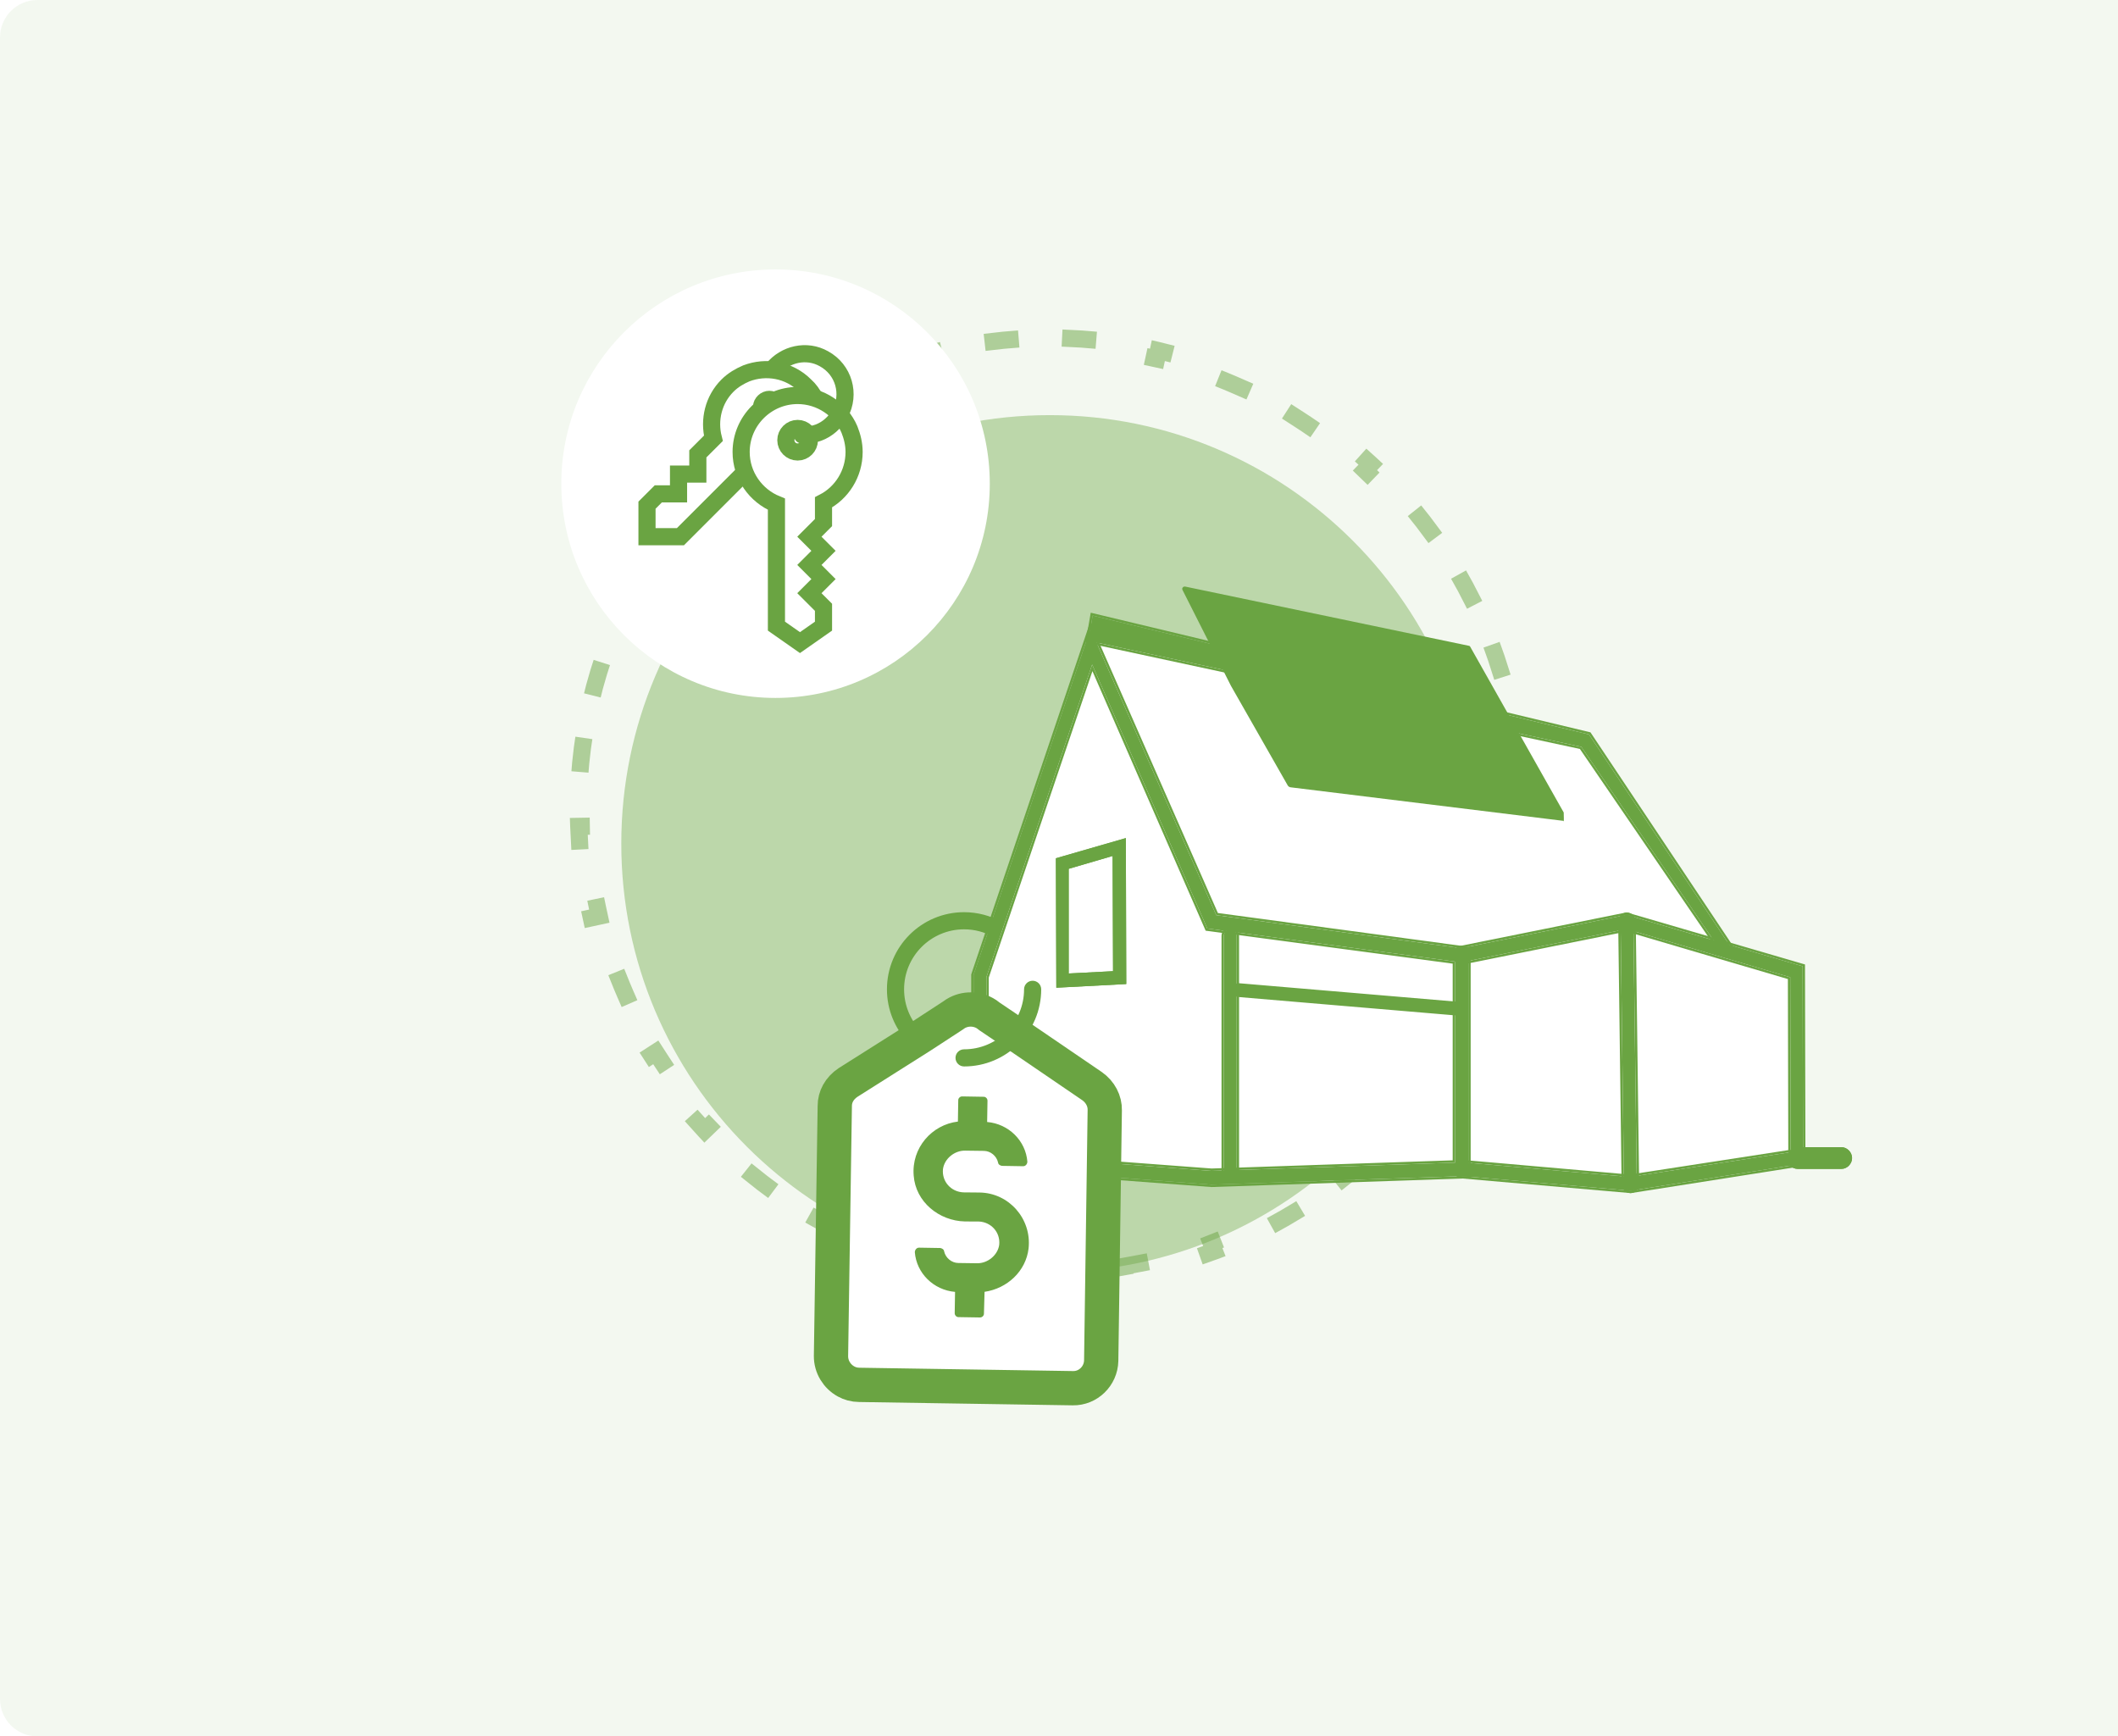
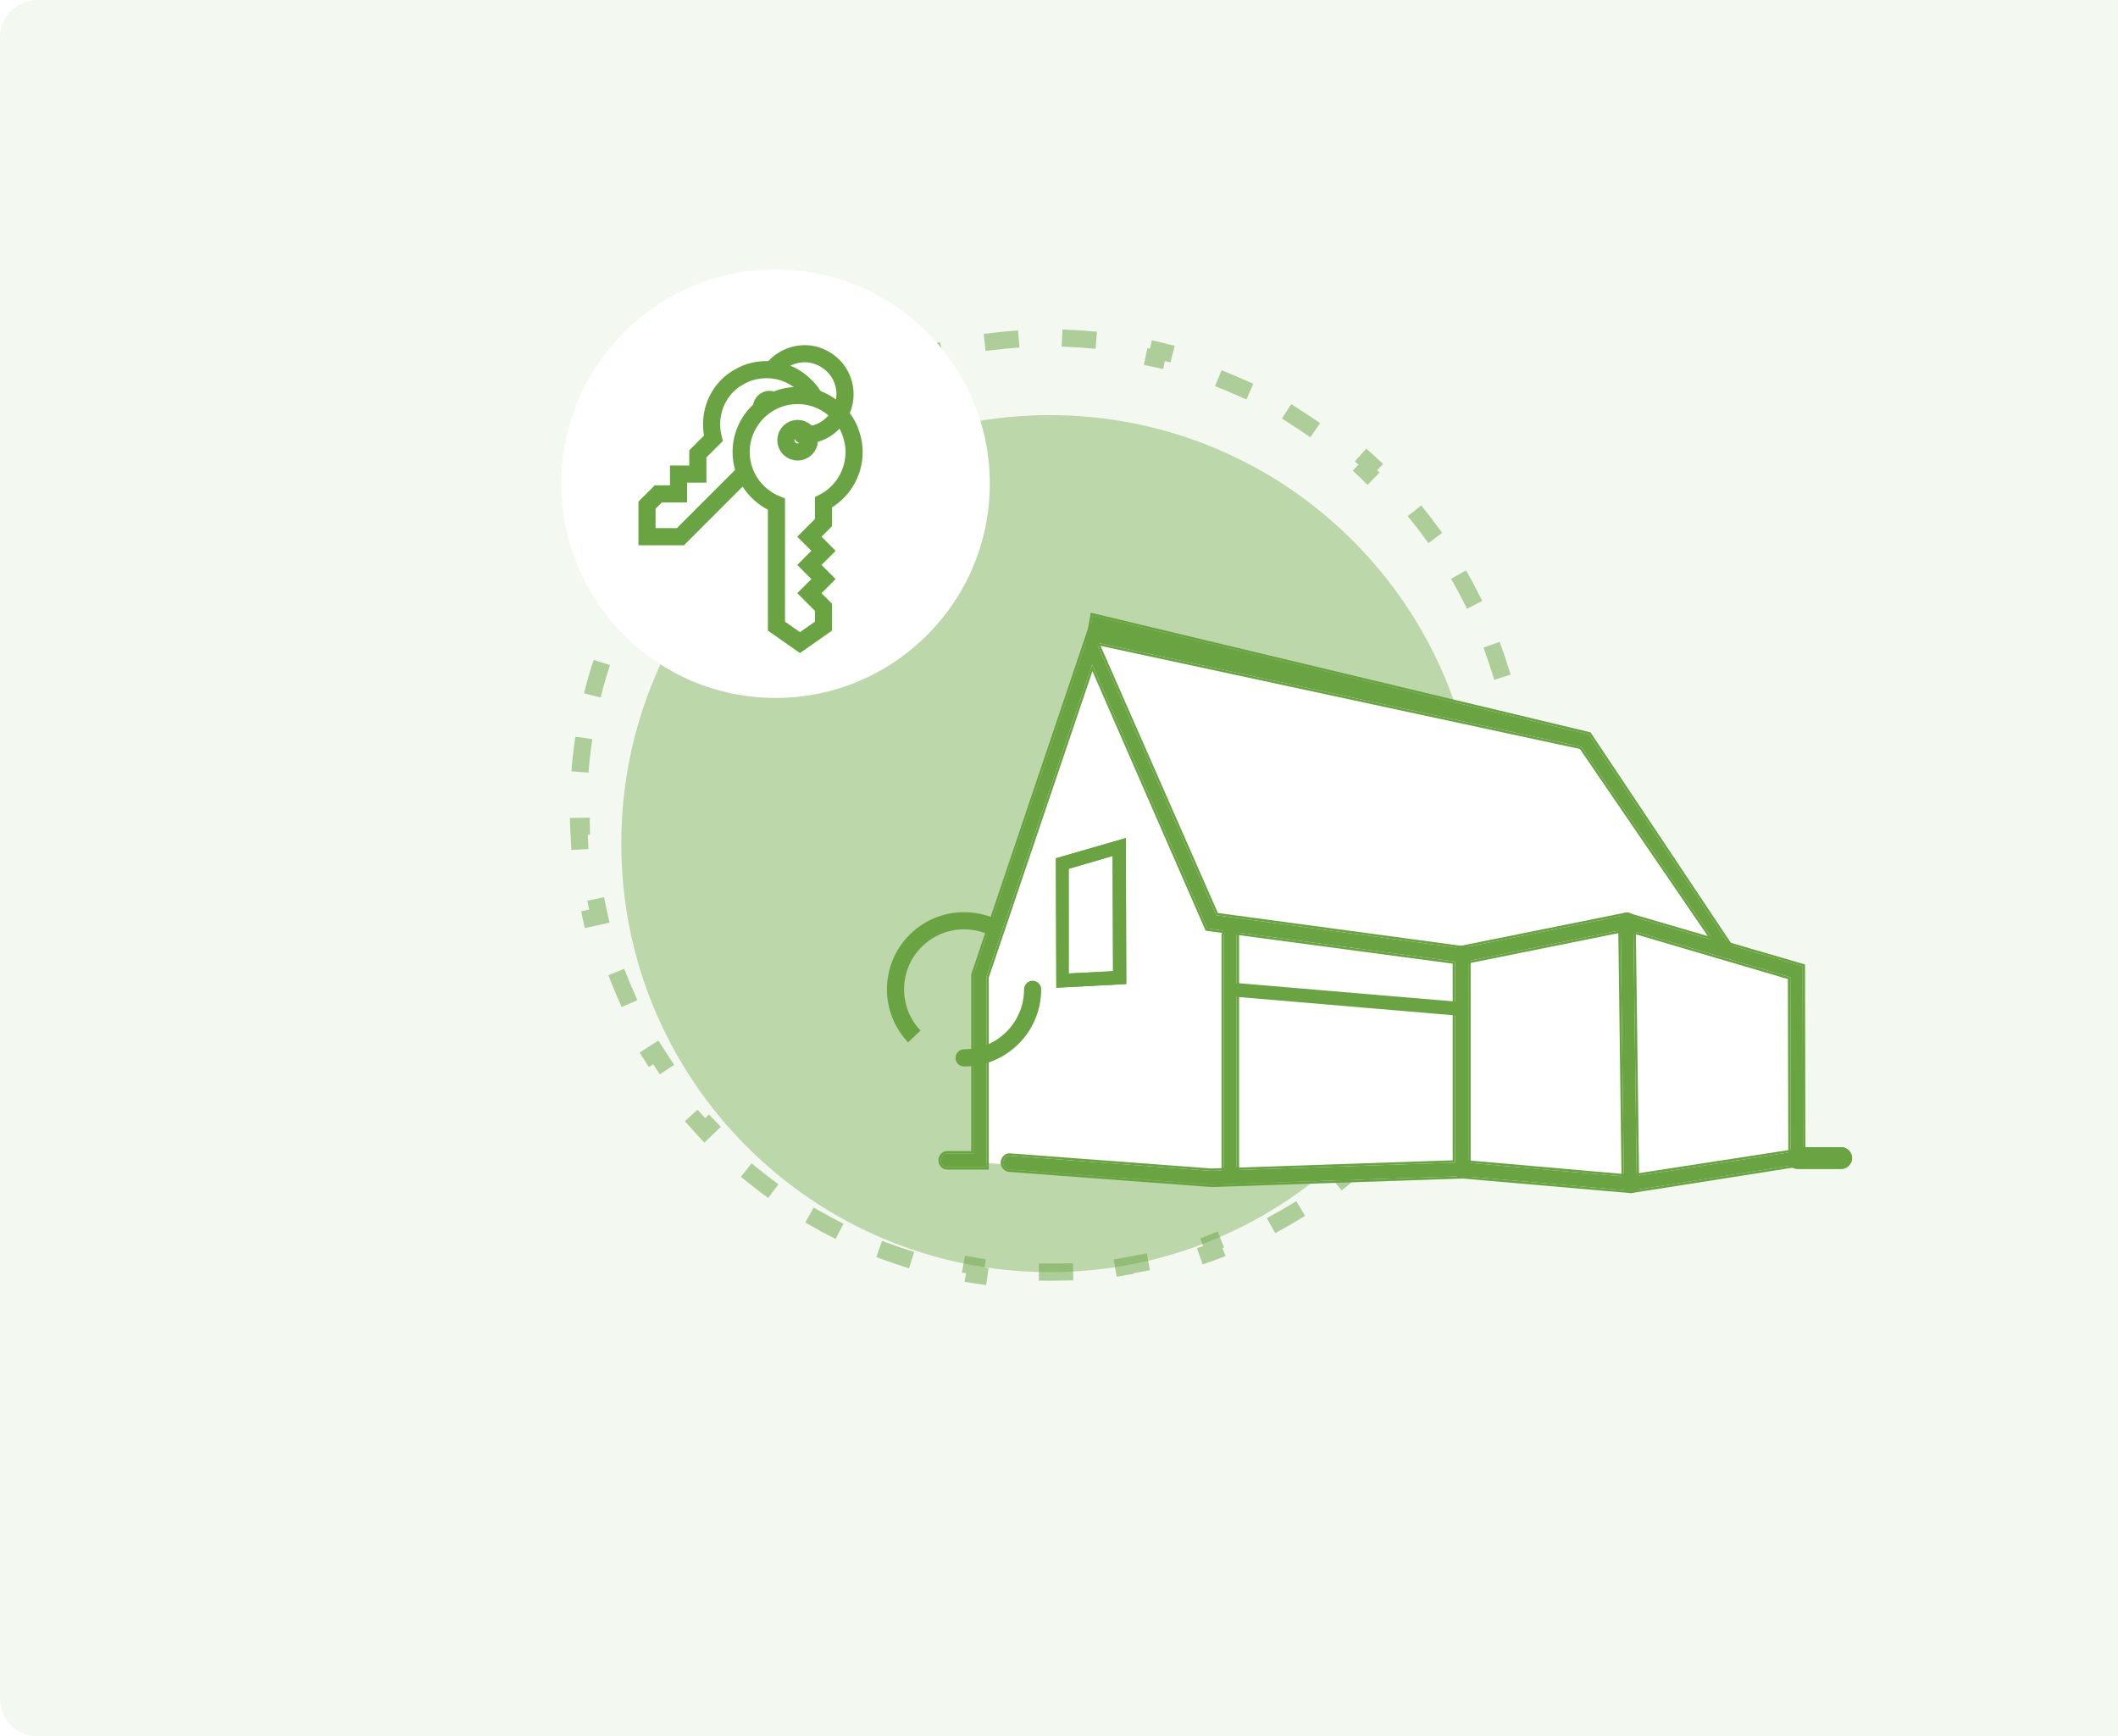
<svg xmlns="http://www.w3.org/2000/svg" width="283" height="232" viewBox="0 0 283 232" fill="none">
  <path opacity="0.08" d="M0 5C0 2.239 2.239 0 5 0H283V232H5C2.239 232 0 229.761 0 227V5Z" fill="#6AA442" />
  <g opacity="0.4" filter="url(#filter0_d_7524_175150)">
    <path d="M197.518 108.137C197.518 139.756 171.886 165.388 140.267 165.388C108.648 165.388 83.015 139.756 83.015 108.137C83.015 76.518 108.648 50.885 140.267 50.885C171.886 50.885 197.518 76.518 197.518 108.137Z" fill="#6AA442" />
  </g>
  <path opacity="0.5" d="M202.444 98.078C202.853 100.626 203.109 103.224 203.203 105.864L202.069 105.884L202.089 107.029C202.095 107.397 202.098 107.767 202.098 108.137C202.098 108.507 202.095 108.877 202.089 109.245L202.069 110.39L203.203 110.41C203.109 113.05 202.853 115.648 202.444 118.196L201.328 117.995L201.126 119.122C200.995 119.848 200.853 120.57 200.697 121.287L200.455 122.406L201.564 122.646C200.96 125.205 200.201 127.705 199.295 130.133L198.24 129.717L197.82 130.783C197.55 131.468 197.269 132.148 196.975 132.821L196.517 133.871L197.558 134.324C196.467 136.706 195.232 139.009 193.864 141.22L192.91 140.606L192.29 141.568C191.891 142.188 191.482 142.799 191.062 143.403L190.408 144.343L191.34 144.991C189.809 147.108 188.15 149.127 186.374 151.035L185.557 150.247L184.762 151.071C184.251 151.601 183.73 152.121 183.201 152.632L182.377 153.427L183.165 154.244C181.257 156.02 179.238 157.679 177.12 159.21L176.473 158.278L175.533 158.932C174.929 159.352 174.317 159.762 173.698 160.16L172.736 160.78L173.35 161.734C171.138 163.102 168.836 164.337 166.454 165.428L166 164.388L164.951 164.845C164.277 165.139 163.598 165.421 162.912 165.69L161.847 166.11L162.263 167.166C159.834 168.071 157.335 168.831 154.776 169.434L154.536 168.325L153.416 168.568C152.7 168.723 151.978 168.866 151.252 168.996L150.125 169.198L150.325 170.315C147.778 170.724 145.18 170.98 142.54 171.073L142.52 169.939L141.375 169.959C141.006 169.965 140.637 169.969 140.267 169.969C139.897 169.969 139.527 169.965 139.158 169.959L138.014 169.939L137.994 171.073C135.354 170.98 132.755 170.724 130.208 170.315L130.408 169.198L129.281 168.996C128.555 168.866 127.834 168.723 127.117 168.568L125.998 168.325L125.758 169.434C123.198 168.831 120.699 168.071 118.271 167.166L118.686 166.11L117.621 165.69C116.936 165.421 116.256 165.139 115.583 164.845L114.533 164.388L114.08 165.428C111.697 164.337 109.395 163.102 107.184 161.734L107.798 160.78L106.835 160.16C106.216 159.762 105.605 159.352 105.001 158.932L104.061 158.278L103.413 159.21C101.295 157.679 99.277 156.02 97.368 154.244L98.156 153.427L97.333 152.632C96.803 152.121 96.283 151.601 95.772 151.071L94.976 150.247L94.16 151.035C92.384 149.127 90.725 147.108 89.194 144.991L90.125 144.343L89.471 143.403C89.051 142.799 88.642 142.188 88.243 141.568L87.623 140.606L86.669 141.22C85.302 139.009 84.067 136.706 82.976 134.324L84.016 133.871L83.558 132.821C83.265 132.148 82.983 131.468 82.713 130.783L82.294 129.717L81.238 130.133C80.333 127.705 79.573 125.205 78.969 122.646L80.078 122.406L79.836 121.287C79.681 120.57 79.538 119.848 79.408 119.122L79.206 117.995L78.089 118.196C77.68 115.648 77.424 113.05 77.33 110.41L78.465 110.39L78.445 109.245C78.438 108.877 78.435 108.507 78.435 108.137C78.435 107.767 78.438 107.397 78.445 107.029L78.465 105.884L77.33 105.864C77.424 103.224 77.68 100.626 78.089 98.078L79.206 98.278L79.408 97.151C79.538 96.426 79.681 95.704 79.836 94.987L80.078 93.868L78.969 93.628C79.573 91.069 80.333 88.569 81.238 86.141L82.294 86.557L82.713 85.491C82.983 84.806 83.265 84.126 83.558 83.453L84.016 82.403L82.976 81.95C84.067 79.568 85.302 77.265 86.669 75.054L87.623 75.668L88.243 74.705C88.642 74.086 89.052 73.475 89.471 72.871L90.125 71.931L89.194 71.283C90.725 69.166 92.384 67.147 94.16 65.239L94.976 66.027L95.772 65.203C96.283 64.673 96.803 64.153 97.333 63.642L98.156 62.847L97.368 62.03C99.277 60.254 101.295 58.595 103.413 57.064L104.061 57.995L105.001 57.342C105.605 56.922 106.216 56.512 106.835 56.114L107.798 55.494L107.184 54.54C109.395 53.172 111.697 51.937 114.08 50.846L114.533 51.886L115.583 51.429C116.256 51.135 116.936 50.853 117.621 50.583L118.686 50.164L118.271 49.108C120.699 48.203 123.198 47.443 125.758 46.84L125.998 47.949L127.117 47.706C127.834 47.551 128.555 47.408 129.281 47.278L130.408 47.076L130.208 45.959C132.755 45.55 135.354 45.294 137.994 45.2L138.014 46.335L139.158 46.315C139.527 46.309 139.897 46.305 140.267 46.305C140.637 46.305 141.006 46.309 141.375 46.315L142.52 46.335L142.54 45.2C145.18 45.294 147.778 45.55 150.325 45.959L150.125 47.076L151.252 47.278C151.978 47.408 152.7 47.551 153.416 47.706L154.536 47.949L154.776 46.84C157.335 47.443 159.834 48.203 162.263 49.108L161.847 50.164L162.912 50.583C163.598 50.853 164.277 51.135 164.951 51.429L166 51.886L166.454 50.846C168.836 51.937 171.138 53.172 173.35 54.54L172.736 55.494L173.698 56.114C174.317 56.512 174.929 56.922 175.533 57.342L176.473 57.995L177.12 57.064C179.238 58.595 181.257 60.254 183.165 62.03L182.377 62.847L183.201 63.642C183.73 64.153 184.251 64.673 184.762 65.203L185.557 66.027L186.374 65.239C188.15 67.147 189.809 69.166 191.34 71.283L190.408 71.931L191.062 72.871C191.482 73.475 191.891 74.086 192.29 74.705L192.91 75.668L193.864 75.054C195.232 77.265 196.467 79.568 197.558 81.95L196.517 82.403L196.975 83.453C197.269 84.126 197.55 84.806 197.82 85.491L198.24 86.557L199.295 86.141C200.201 88.569 200.96 91.069 201.564 93.628L200.455 93.868L200.697 94.987C200.853 95.704 200.995 96.425 201.126 97.151L201.328 98.278L202.444 98.078Z" stroke="#6AA442" stroke-width="2.29" stroke-linecap="square" stroke-dasharray="2.29 10.31" />
  <path d="M130.997 129.096L146.745 84.102L211.236 98.35L229.984 126.097L240.482 129.096V153.843L217.235 157.593L195.488 155.343L163.242 157.593L130.997 155.343V129.096Z" fill="white" />
  <path d="M161.884 158.282L134.817 156.258C134.361 156.196 134.019 155.767 134.019 155.276C134.076 154.786 134.475 154.356 134.931 154.418L161.884 156.442L194.421 155.338V128.473L161.314 124.057L145.929 88.79L131.797 130.559V155.951H126.554C126.099 155.951 125.7 155.522 125.7 155.031C125.7 154.54 126.099 154.111 126.554 154.111H130.087V130.252L130.144 130.068L145.701 84.006L162.511 122.279L196.187 126.817V157.116L161.884 158.282Z" fill="#6AA442" />
  <path fill-rule="evenodd" clip-rule="evenodd" d="M161.877 158.601L134.784 156.575L134.775 156.573C134.139 156.488 133.701 155.904 133.701 155.276V155.258L133.703 155.24C133.74 154.923 133.886 154.626 134.102 154.413C134.318 154.201 134.622 154.058 134.963 154.101L161.89 156.123L194.103 155.03V128.752L161.094 124.349L145.966 89.673L132.116 130.611V156.269H126.555C125.901 156.269 125.381 155.675 125.381 155.031C125.381 154.387 125.901 153.792 126.555 153.792H129.769V130.204L129.843 129.966L145.662 83.125L162.73 121.987L196.506 126.539V157.424L161.877 158.601ZM162.511 122.278L145.701 84.006L130.145 130.068L130.088 130.252V154.111H126.555C126.099 154.111 125.7 154.54 125.7 155.031C125.7 155.522 126.099 155.951 126.555 155.951H131.797V130.559L145.929 88.79L161.314 124.057L194.421 128.473V155.338L161.884 156.442L134.931 154.418C134.475 154.356 134.076 154.786 134.019 155.276C134.019 155.767 134.361 156.196 134.817 156.258L161.884 158.282L196.188 157.116V126.817L162.511 122.278Z" fill="#6AA442" />
  <path d="M164.388 157.675C163.933 157.675 163.534 157.246 163.534 156.755V125.045C163.534 124.555 163.933 124.125 164.388 124.125C164.844 124.125 165.243 124.555 165.243 125.045V156.755C165.243 157.307 164.844 157.675 164.388 157.675Z" fill="#6AA442" />
  <path fill-rule="evenodd" clip-rule="evenodd" d="M164.387 157.994C163.733 157.994 163.214 157.399 163.214 156.755V125.045C163.214 124.401 163.733 123.807 164.387 123.807C165.04 123.807 165.56 124.401 165.56 125.045V156.755C165.56 157.475 165.027 157.994 164.387 157.994ZM163.532 156.755C163.532 157.246 163.931 157.675 164.387 157.675C164.843 157.675 165.242 157.307 165.242 156.755V125.045C165.242 124.555 164.843 124.125 164.387 124.125C163.931 124.125 163.532 124.555 163.532 125.045V156.755Z" fill="#6AA442" />
  <path d="M194.409 135.658H194.352L165.404 133.205C164.949 133.143 164.607 132.714 164.607 132.223C164.664 131.733 165.063 131.365 165.518 131.365L194.466 133.818C194.922 133.879 195.263 134.309 195.263 134.799C195.206 135.29 194.865 135.658 194.409 135.658Z" fill="#6AA442" />
  <path d="M141.142 131.969L141.085 114.672L150.431 111.974L150.488 131.478L141.142 131.969ZM142.795 116.083V130.067L148.721 129.76L148.664 114.366L142.795 116.083Z" fill="#6AA442" />
  <path fill-rule="evenodd" clip-rule="evenodd" d="M141.085 114.672L150.431 111.974L150.488 131.478L141.142 131.969L141.085 114.672ZM142.795 130.067L148.721 129.76L148.664 114.366L142.795 116.083V130.067Z" fill="#6AA442" />
  <path d="M217.895 159.092L195.273 157.13C194.817 157.068 194.475 156.639 194.475 156.148C194.532 155.658 194.931 155.29 195.387 155.29L217.781 157.252L239.264 153.94L239.207 130.572L217.325 124.132L195.444 128.548C194.988 128.671 194.532 128.303 194.418 127.812C194.304 127.321 194.646 126.831 195.102 126.708L217.325 122.231L240.859 129.1L240.916 155.474L217.895 159.092Z" fill="#6AA442" />
  <path fill-rule="evenodd" clip-rule="evenodd" d="M217.907 159.413L195.239 157.446L195.231 157.445C194.596 157.36 194.158 156.776 194.158 156.148V156.13L194.16 156.112C194.234 155.475 194.756 154.971 195.388 154.971H195.402L217.772 156.932L238.945 153.667L238.89 130.81L217.312 124.46L195.517 128.858C194.835 129.035 194.248 128.484 194.109 127.884C193.952 127.208 194.417 126.563 195.02 126.4L195.03 126.398L217.34 121.903L241.178 128.861L241.236 155.746L217.907 159.413ZM195.445 128.548L217.326 124.132L239.208 130.572L239.265 153.94L217.782 157.252L195.388 155.29C194.932 155.29 194.533 155.658 194.476 156.148C194.476 156.639 194.818 157.068 195.274 157.13L217.896 159.092L240.917 155.474L240.86 129.1L217.326 122.231L195.103 126.708C194.647 126.831 194.305 127.321 194.419 127.812C194.533 128.303 194.989 128.671 195.445 128.548Z" fill="#6AA442" />
  <path d="M217.844 159.093C217.388 159.093 216.99 158.663 216.99 158.173L216.534 123.151C216.534 122.66 216.933 122.231 217.388 122.231C217.844 122.231 218.243 122.66 218.243 123.151L218.699 158.173C218.699 158.663 218.357 159.093 217.844 159.093Z" fill="#6AA442" />
  <path fill-rule="evenodd" clip-rule="evenodd" d="M218.7 158.173C218.7 158.663 218.358 159.093 217.845 159.093C217.389 159.093 216.99 158.663 216.99 158.173L216.535 123.151C216.535 122.66 216.933 122.231 217.389 122.231C217.845 122.231 218.244 122.66 218.244 123.151L218.7 158.173ZM218.563 123.148C218.561 122.505 218.042 121.912 217.389 121.912C216.736 121.912 216.216 122.507 216.216 123.151L216.672 158.173C216.672 158.173 216.672 158.174 216.672 158.175C216.673 158.818 217.192 159.411 217.845 159.411C218.569 159.411 219.018 158.802 219.018 158.173L218.563 123.151C218.563 123.15 218.563 123.149 218.563 123.148Z" fill="#6AA442" />
  <path d="M230.07 127.261L211.289 99.784L145.417 85.615L145.994 82.251L212.314 98.128L231.745 127.261H230.07Z" fill="#6AA442" />
  <path fill-rule="evenodd" clip-rule="evenodd" d="M229.905 127.58L211.1 100.069L145.054 85.863L145.74 81.863L212.513 97.847L232.344 127.58H229.905ZM211.291 99.784L230.073 127.262H231.748L212.317 98.128L145.997 82.251L145.419 85.616L211.291 99.784Z" fill="#6AA442" />
-   <path d="M158.356 78.371C158.092 78.326 157.872 78.6 158.004 78.828L164.47 91.623L172.001 104.836C172.089 105.065 172.309 105.202 172.528 105.202L208.893 109.674C208.938 109.674 208.983 110.181 208.938 108.556L196.446 86.414C196.402 86.322 196.314 86.277 196.226 86.277L158.356 78.371Z" fill="#6AA442" />
  <path d="M246.05 156.176H240.188C239.432 156.176 238.77 155.499 238.77 154.726C238.77 153.953 239.432 153.276 240.188 153.276H246.05C246.806 153.276 247.468 153.953 247.468 154.726C247.468 155.499 246.806 156.176 246.05 156.176Z" fill="#6AA442" />
  <path fill-rule="evenodd" clip-rule="evenodd" d="M240.188 155.114H246.05C246.107 155.114 246.197 155.086 246.283 154.998C246.369 154.911 246.406 154.808 246.406 154.726C246.406 154.644 246.369 154.541 246.283 154.453C246.197 154.366 246.107 154.338 246.05 154.338H240.188C240.131 154.338 240.041 154.366 239.955 154.453C239.869 154.541 239.832 154.644 239.832 154.726C239.832 154.808 239.869 154.911 239.955 154.998C240.041 155.086 240.131 155.114 240.188 155.114ZM240.188 156.176H246.05C246.806 156.176 247.468 155.499 247.468 154.726C247.468 153.953 246.806 153.276 246.05 153.276H240.188C239.432 153.276 238.77 153.953 238.77 154.726C238.77 155.499 239.432 156.176 240.188 156.176Z" fill="#6AA442" />
-   <path d="M147.616 148.347L147.616 148.358L147.615 148.369L147.139 181.787C147.139 181.789 147.139 181.791 147.139 181.793C147.094 183.87 145.378 185.517 143.357 185.477L143.347 185.477L114.843 185.032L114.843 185.032L114.829 185.032C114.131 185.025 113.56 184.858 113.05 184.578C111.824 183.902 111.02 182.608 111.035 181.164C111.035 181.162 111.035 181.161 111.035 181.16L111.54 147.837L111.541 147.811L111.54 147.786C111.532 146.545 112.158 145.409 113.298 144.641L123.048 138.475L123.061 138.467L123.074 138.458L127.256 135.733L127.282 135.717L127.306 135.7L127.669 135.449C128.938 134.667 130.573 134.69 131.819 135.507L132.181 135.78L132.229 135.816L132.279 135.85L136.369 138.605L145.917 145.118C147.023 145.896 147.646 147.104 147.616 148.347Z" fill="white" stroke="#6AA442" stroke-width="4.58" />
-   <path d="M137.437 166.789C137.858 162.83 134.807 159.39 130.899 159.333L128.732 159.313C127.091 159.247 125.831 157.883 125.996 156.214C126.184 154.808 127.542 153.712 128.954 153.736L131.449 153.769C132.369 153.773 133.163 154.462 133.359 155.324C133.381 155.588 133.639 155.729 133.867 155.771L136.691 155.818C137.019 155.831 137.26 155.545 137.273 155.217C137.056 152.415 134.78 150.156 131.899 149.91L131.945 147.086C131.959 146.758 131.672 146.516 131.409 146.539L128.585 146.492C128.257 146.479 128.015 146.765 128.038 147.029L127.991 149.853C124.491 150.272 121.772 153.384 122.085 157.077C122.34 160.57 125.458 163.125 128.938 163.198L130.778 163.206C132.418 163.271 133.678 164.636 133.513 166.305C133.326 167.71 131.968 168.806 130.556 168.783L128.06 168.749C127.14 168.745 126.346 168.057 126.151 167.195C126.128 166.931 125.871 166.789 125.643 166.747L122.819 166.7C122.491 166.687 122.249 166.974 122.236 167.302C122.453 170.103 124.729 172.362 127.611 172.609L127.564 175.433C127.551 175.761 127.837 176.002 128.101 175.98L130.925 176.026C131.253 176.039 131.494 175.753 131.472 175.49L131.554 172.601C134.562 172.162 137.085 169.864 137.437 166.789Z" fill="#6AA442" />
  <path d="M139.122 132.183C139.122 131.55 138.609 131.037 137.977 131.037C137.344 131.037 136.832 131.55 136.832 132.183H139.122ZM128.816 140.198C128.184 140.198 127.671 140.71 127.671 141.343C127.671 141.975 128.184 142.488 128.816 142.488V140.198ZM136.832 132.183C136.832 136.609 133.243 140.198 128.816 140.198V142.488C134.508 142.488 139.122 137.874 139.122 132.183H136.832ZM120.801 132.183C120.801 127.756 124.39 124.167 128.816 124.167V121.877C123.125 121.877 118.511 126.491 118.511 132.183H120.801ZM128.816 124.167C130.227 124.167 131.55 124.531 132.699 125.169L133.81 123.166C132.33 122.345 130.626 121.877 128.816 121.877V124.167ZM122.996 137.693C121.635 136.255 120.801 134.318 120.801 132.183H118.511C118.511 134.926 119.585 137.422 121.333 139.268L122.996 137.693Z" fill="#6AA442" />
  <path d="M132.252 64.626C132.252 80.435 119.435 93.251 103.626 93.251C87.816 93.251 75 80.435 75 64.626C75 48.816 87.816 36 103.626 36C119.435 36 132.252 48.816 132.252 64.626Z" fill="white" />
  <path d="M103.626 76.362V83.519L106.965 85.904L109.828 83.519V82.087L109.351 80.656L108.397 79.225L109.351 77.317L108.397 75.408L103.626 76.362Z" fill="white" />
  <path d="M106.575 60.389C107.444 60.389 108.147 59.685 108.147 58.816C108.147 57.948 107.444 57.244 106.575 57.244C105.707 57.244 105.003 57.948 105.003 58.816C105.003 59.685 105.707 60.389 106.575 60.389Z" fill="white" stroke="#6AA442" stroke-width="2.29" stroke-miterlimit="10" />
  <path d="M110.034 67.118V69.822L108.147 71.709L110.034 73.596L108.147 75.482L110.034 77.369L108.147 79.256L110.034 81.142V83.658L106.889 85.859L103.745 83.658V67.369C100.978 66.237 99.028 63.533 99.028 60.389C99.028 56.238 102.424 52.842 106.575 52.842C109.656 52.842 112.361 54.729 113.493 57.37C113.87 58.313 114.122 59.319 114.122 60.389C114.122 63.282 112.487 65.86 110.034 67.118Z" stroke="#6AA442" stroke-width="2.29" stroke-miterlimit="10" stroke-linecap="round" />
  <path d="M103.242 49.32C104.877 47.307 107.77 46.616 110.097 47.936C112.738 49.383 113.681 52.653 112.235 55.294C111.543 56.489 110.537 57.37 109.342 57.81C108.65 58.062 107.958 58.187 107.204 58.124" stroke="#6AA442" stroke-width="2.29" stroke-miterlimit="10" stroke-linecap="round" />
  <path d="M108.902 53.282C108.587 52.653 108.147 52.024 107.581 51.521C105.443 49.383 102.361 48.88 99.72 49.886C98.84 50.263 97.959 50.766 97.204 51.521C95.318 53.408 94.689 56.112 95.318 58.565L93.242 60.64V63.344H90.664V65.986H87.96L86.45 67.495V71.709H90.915L99.343 63.281" stroke="#6AA442" stroke-width="2.29" stroke-miterlimit="10" />
  <path d="M102.802 52.785C103.025 52.785 103.233 52.83 103.42 52.907C102.598 53.268 101.846 53.748 101.176 54.321C101.227 53.483 101.954 52.785 102.802 52.785Z" fill="black" stroke="#6AA442" stroke-width="1.145" />
  <defs>
    <filter id="filter0_d_7524_175150" x="78.435" y="50.885" width="123.663" height="123.663" filterUnits="userSpaceOnUse" color-interpolation-filters="sRGB">
      <feFlood flood-opacity="0" result="BackgroundImageFix" />
      <feColorMatrix in="SourceAlpha" type="matrix" values="0 0 0 0 0 0 0 0 0 0 0 0 0 0 0 0 0 0 127 0" result="hardAlpha" />
      <feOffset dy="4.58" />
      <feGaussianBlur stdDeviation="2.29" />
      <feColorMatrix type="matrix" values="0 0 0 0 0.845 0 0 0 0 0.887 0 0 0 0 0.816 0 0 0 1 0" />
      <feBlend mode="normal" in2="BackgroundImageFix" result="effect1_dropShadow_7524_175150" />
      <feBlend mode="normal" in="SourceGraphic" in2="effect1_dropShadow_7524_175150" result="shape" />
    </filter>
  </defs>
</svg>